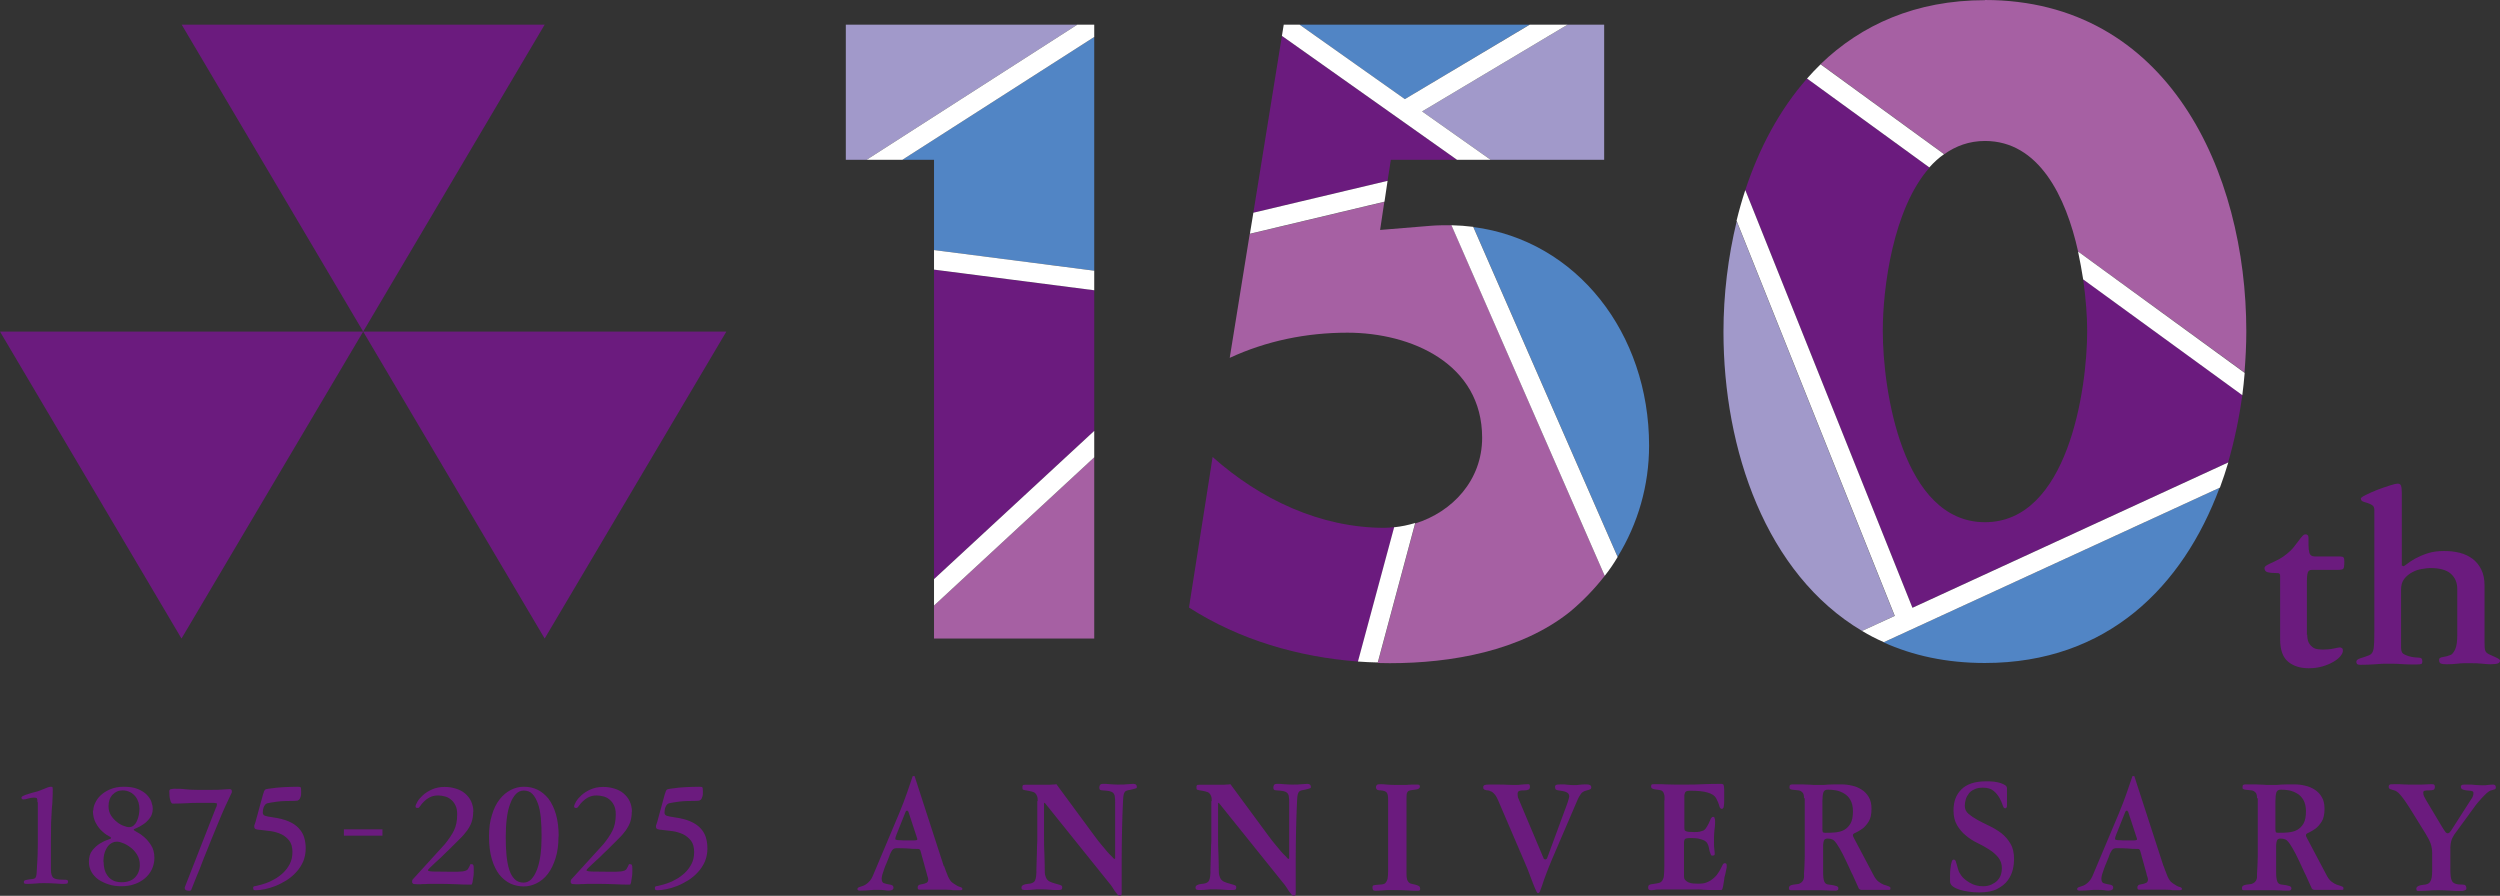
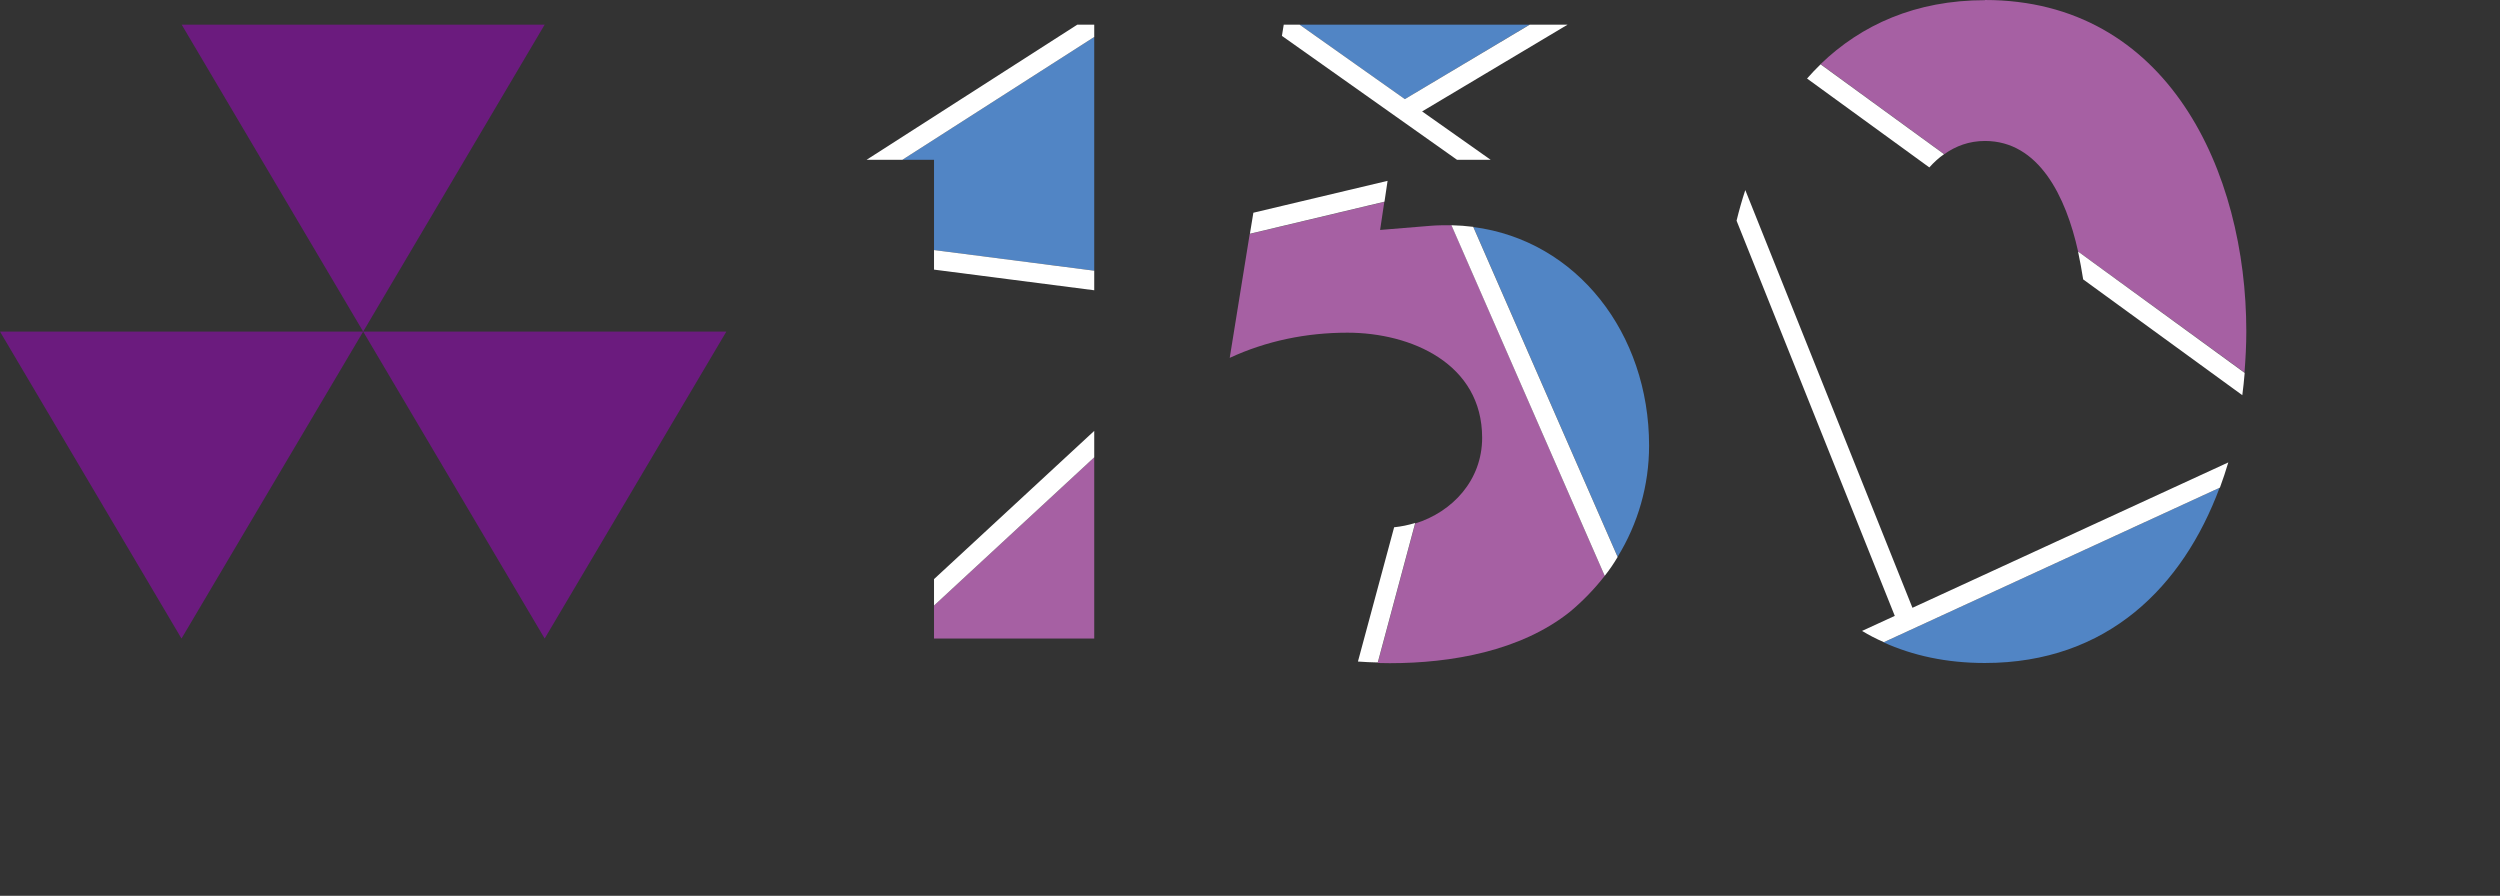
<svg xmlns="http://www.w3.org/2000/svg" width="600" height="215" viewBox="0 0 600 215" fill="none">
  <rect x="0" y="0" width="600" height="215" fill="#333333" stroke="none" />
-   <path d="M8.991 192.561c0-.522-.044-.827-.131-.957s-.349-.174-.742-.174c-.436 0-.917.087-1.353.217-.436.131-.829.218-1.135.218-.087 0-.175 0-.306-.087-.131-.044-.175-.174-.175-.391 0-.174.349-.392 1.091-.653s1.659-.522 2.837-.826c.175-.044.393-.13.698-.261.305-.13.567-.217.873-.348.305-.13.567-.217.873-.348.262-.087.524-.13.698-.13.218 0 .349.043.393.13 0 .087.044.261.044.479 0 .695 0 1.391-.044 2.13 0 .74-.087 1.61-.175 2.566-.044.957-.131 2.088-.175 3.392 0 1.305-.044 2.827-.044 4.61v6.523c0 1.044.218 1.739.611 2.044.393.304 1.179.435 2.357.435.436 0 .742 0 .917.087.174.043.218.174.218.348 0 .26-.087.434-.175.478-.131.043-.436.087-.873.087-.567 0-1.222 0-1.92-.087-.698-.044-1.571-.087-2.706-.087-.786 0-1.484 0-2.095.087-.611.043-1.222.087-1.789.087-.48 0-.742 0-.873-.087-.131-.044-.175-.174-.175-.348 0-.261.175-.435.48-.478.306-.087.786-.174 1.353-.218.262 0 .524-.087.655-.13.175-.044.306-.174.393-.348.087-.174.131-.392.175-.739 0-.305.044-.783.087-1.349 0-.434.044-.956.087-1.478 0-.522.044-1.174.087-1.914 0-.739.044-1.609.044-2.609v-9.915l-.087.044ZM22.39 194.518c0-.522.131-1.131.436-1.783.306-.653.742-1.305 1.353-1.87.611-.566 1.353-1.044 2.269-1.435.917-.392 2.008-.609 3.23-.609 1.397 0 2.531.174 3.448.565.916.392 1.615.826 2.139 1.392.524.565.917 1.13 1.091 1.739.218.609.305 1.131.305 1.566 0 .913-.262 1.696-.742 2.305-.48.608-1.004 1.13-1.571 1.478-.567.391-1.091.652-1.571.87-.48.174-.698.304-.698.391 0 .087.262.305.786.566.524.26 1.091.652 1.702 1.174.611.522 1.178 1.174 1.702 2 .524.826.786 1.827.786 3.044 0 1-.218 1.914-.611 2.74-.393.826-.96 1.565-1.702 2.174-.742.609-1.571 1.087-2.531 1.392-.96.348-2.008.478-3.143.478-1.048 0-2.051-.13-2.968-.435-.96-.304-1.746-.695-2.488-1.174-.698-.522-1.266-1.13-1.659-1.826-.393-.74-.611-1.522-.611-2.392 0-1.174.262-2.087.829-2.783.567-.696 1.179-1.261 1.833-1.653.655-.391 1.266-.696 1.833-.869.567-.174.829-.305.829-.435 0-.131-.218-.305-.698-.566-.48-.217-.96-.609-1.484-1.087-.524-.478-1.048-1.131-1.484-1.957-.436-.783-.698-1.783-.698-3m2.575 12.306c0 1.001.175 1.827.436 2.479.306.653.655 1.131 1.091 1.522.436.348.917.609 1.397.74.524.13.96.173 1.353.173 1.44 0 2.531-.391 3.273-1.174.742-.782 1.135-1.783 1.135-3 0-.914-.218-1.696-.655-2.436-.436-.695-.96-1.304-1.571-1.739-.611-.478-1.222-.826-1.833-1.044-.611-.261-1.135-.348-1.484-.348-.349 0-.742.087-1.091.261-.349.174-.698.435-1.004.827-.305.391-.567.869-.786 1.522-.218.608-.306 1.391-.306 2.348m1.222-13.438c0 .87.218 1.609.611 2.218s.873 1.131 1.44 1.566c.524.435 1.091.739 1.615.913.524.217.917.304 1.178.304.48 0 .917-.13 1.222-.434.349-.305.611-.696.786-1.131.175-.435.349-.913.436-1.435.087-.522.131-.957.131-1.392 0-.478-.087-1-.218-1.522-.175-.522-.393-1-.742-1.435-.349-.435-.742-.783-1.266-1.044-.524-.261-1.091-.434-1.79-.434-1.004 0-1.79.347-2.444 1.043-.655.696-.96 1.609-.96 2.74M51.895 193.778c.131-.304.175-.608.175-.869 0-.044-.044-.087-.131-.131-.087 0-.262-.043-.567-.087h-3.535c-1.048 0-2.095 0-3.143.087-1.048.044-2.139.087-3.273.087-.218 0-.436-.304-.567-.87-.175-.565-.218-1.261-.218-2.087 0-.304.131-.478.436-.522.305-.043.524-.087.698-.087.916 0 1.833 0 2.75.131.917.087 1.833.13 2.706.13h3.71c1.048 0 1.964 0 2.706-.087.742-.043 1.222-.087 1.484-.087.349 0 .524.174.524.565 0 .174 0 .305-.131.479-.436.913-.96 2-1.528 3.261-.567 1.262-1.135 2.566-1.702 4.001-.567 1.435-1.178 2.87-1.79 4.349-.611 1.478-1.178 2.957-1.746 4.349-.524 1.391-1.048 2.739-1.571 3.957-.48 1.261-.916 2.305-1.266 3.174-.087.174-.218.261-.393.261-.567 0-.917-.087-1.048-.261-.131-.173-.175-.347-.131-.565l7.507-19.178h.044ZM63.199 190.473c.087-.391.218-.695.349-.869.131-.174.436-.261.873-.305 1.44-.217 2.706-.348 3.841-.391 1.179-.044 2.226-.087 3.143-.087.393 0 .655.043.742.13.087.087.131.435.131 1 0 .566 0 .957-.131 1.262-.087.304-.175.521-.349.695-.175.131-.349.261-.567.261-.218 0-.436.044-.698.044-1.659 0-3.012.043-3.972.174-.96.13-1.746.261-2.357.391-.218.044-.436.174-.567.348-.131.174-.262.391-.349.609-.087.217-.131.478-.175.696 0 .261-.044.435-.044.608 0 .348.174.609.524.74.349.13 1.004.261 1.964.391 1.484.218 2.706.522 3.71.957 1.004.435 1.79.957 2.401 1.609s1.048 1.348 1.309 2.174c.262.826.393 1.74.393 2.696 0 1.175-.218 2.218-.611 3.175-.436.957-.96 1.783-1.659 2.522-.655.739-1.44 1.392-2.313 1.957-.873.522-1.746 1-2.619 1.348-.873.348-1.746.609-2.575.783-.829.174-1.571.261-2.182.261-.218 0-.349 0-.48-.087-.131-.044-.175-.218-.175-.522 0-.261.218-.391.611-.391 0 0 .262-.044.698-.174.436-.087 1.004-.261 1.659-.479.655-.217 1.353-.521 2.095-.956.742-.392 1.44-.914 2.095-1.522.655-.609 1.179-1.305 1.615-2.131.436-.826.655-1.783.655-2.914 0-1.131-.262-2.044-.742-2.696-.524-.652-1.135-1.174-1.92-1.566-.786-.347-1.615-.608-2.531-.739-.917-.13-1.746-.217-2.531-.304-.436 0-.786-.087-1.048-.174-.262-.087-.393-.305-.393-.609 0-.174 0-.304.087-.478.044-.174.131-.392.218-.653l1.877-6.871v.087ZM91.788 199.04h-9.253v1.522h9.253v-1.522ZM113.567 194.778c0 .914-.131 1.74-.349 2.436-.218.696-.611 1.391-1.091 2.087-.48.652-1.091 1.392-1.833 2.088-.742.739-1.572 1.565-2.532 2.522-.654.652-1.309 1.217-1.877 1.826-.611.566-1.134 1.044-1.614 1.479-.481.435-.83.783-1.135 1.087-.306.304-.437.478-.437.565 0 .174.393.261 1.222.305.83 0 2.139.043 3.972.043h1.353c.48 0 .873 0 1.266-.043.393 0 .698-.044.96-.131.262-.043.437-.13.568-.217.174-.087.261-.218.349-.392.087-.174.174-.304.262-.478.087-.13.131-.304.174-.391.044-.131.087-.174.175-.174.262 0 .48.043.567.174.087.13.131.391.131.782v1.044c0 .435-.044.87-.131 1.305-.044.435-.131.783-.174 1.13-.088.305-.175.479-.262.479-1.135 0-2.314 0-3.623-.087-1.309-.044-2.444-.087-3.492-.087h-2.313c-.611 0-1.178 0-1.615.043-.436 0-.829 0-1.135.044h-.785c-.655 0-1.004-.044-1.091-.174-.087-.087-.175-.218-.175-.348 0-.304.044-.522.175-.652l7.681-8.437c.917-1.13 1.659-2.218 2.183-3.261.523-1.044.785-2.349.785-3.871 0-.913-.131-1.652-.436-2.218-.262-.565-.655-1.043-1.091-1.391-.437-.348-.917-.609-1.484-.739-.524-.131-1.091-.218-1.572-.218-.829 0-1.483.174-2.051.479-.567.304-1.004.652-1.353 1s-.655.696-.873 1.043c-.218.305-.393.479-.524.479-.261 0-.436 0-.48-.087-.087-.044-.131-.131-.131-.261 0-.218.131-.609.437-1.131.305-.522.742-1.043 1.309-1.565.568-.522 1.31-1.001 2.183-1.392.872-.391 1.876-.609 3.055-.609.916 0 1.833.131 2.662.392s1.571.608 2.182 1.13c.611.522 1.135 1.131 1.484 1.87.35.74.568 1.609.568 2.566M134.036 200.78c0 1.957-.218 3.653-.698 5.175-.48 1.478-1.047 2.739-1.833 3.74-.742 1-1.659 1.739-2.662 2.261-1.004.522-2.052.783-3.143.783-1.091 0-2.226-.218-3.23-.696s-1.876-1.218-2.662-2.174c-.742-1.001-1.353-2.218-1.79-3.74-.436-1.522-.654-3.262-.654-5.349 0-2.088.218-3.653.698-5.175.437-1.479 1.048-2.74 1.833-3.74.786-1 1.659-1.74 2.663-2.261 1.003-.522 2.051-.783 3.186-.783 1.135 0 2.226.217 3.23.696 1.003.478 1.876 1.217 2.662 2.174.742 1 1.353 2.218 1.789 3.74.437 1.522.655 3.261.655 5.305m-12.701.044c0 1.609.044 3.087.175 4.435.131 1.349.349 2.523.654 3.479.306 1.001.742 1.74 1.31 2.305.567.566 1.266.826 2.138.826.699 0 1.31-.26 1.877-.826.524-.565.96-1.304 1.353-2.305.349-.956.655-2.13.83-3.479.174-1.348.261-2.826.261-4.435 0-1.609-.043-3.044-.174-4.436-.131-1.348-.349-2.522-.698-3.479-.35-.957-.786-1.739-1.31-2.305-.524-.565-1.266-.826-2.095-.826-.698 0-1.353.261-1.877.826-.523.566-1.004 1.305-1.353 2.305-.392.957-.654 2.131-.829 3.479-.175 1.348-.262 2.827-.262 4.436ZM151.626 194.778c0 .914-.131 1.74-.349 2.436-.219.696-.612 1.391-1.092 2.087-.48.652-1.091 1.392-1.833 2.088-.742.739-1.571 1.565-2.531 2.522-.655.652-1.31 1.217-1.877 1.826-.611.566-1.135 1.044-1.615 1.479-.48.435-.829.783-1.135 1.087-.305.304-.436.478-.436.565 0 .174.393.261 1.222.305.829 0 2.139.043 3.972.043h1.353c.48 0 .873 0 1.266-.043.392 0 .698-.044.96-.131.262-.043.436-.13.567-.217.175-.087.262-.218.349-.392.088-.174.175-.304.262-.478.087-.13.131-.304.175-.391.043-.131.087-.174.174-.174.262 0 .48.043.568.174.087.13.131.391.131.782v1.044c0 .435-.044.87-.131 1.305-.044.435-.131.783-.175 1.13-.087.305-.174.479-.262.479-1.135 0-2.313 0-3.622-.087-1.31-.044-2.445-.087-3.492-.087h-2.313c-.611 0-1.179 0-1.615.043-.437 0-.829 0-1.135.044h-.786c-.654 0-1.003-.044-1.091-.174-.087-.087-.174-.218-.174-.348 0-.304.043-.522.174-.652l7.682-8.437c.917-1.13 1.658-2.218 2.182-3.261.524-1.044.786-2.349.786-3.871 0-.913-.131-1.652-.437-2.218-.261-.565-.654-1.043-1.091-1.391-.436-.348-.916-.609-1.484-.739-.523-.131-1.091-.218-1.571-.218-.829 0-1.484.174-2.051.479-.568.304-1.004.652-1.353 1s-.655.696-.873 1.043c-.218.305-.393.479-.524.479-.262 0-.436 0-.48-.087-.087-.044-.131-.131-.131-.261 0-.218.131-.609.436-1.131.306-.522.742-1.043 1.31-1.565.567-.522 1.309-1.001 2.182-1.392s1.877-.609 3.055-.609c.917 0 1.833.131 2.663.392.829.261 1.571.608 2.182 1.13.611.522 1.135 1.131 1.484 1.87.349.74.567 1.609.567 2.566M159.613 190.473c.087-.391.218-.695.349-.869.131-.174.436-.261.873-.305 1.44-.217 2.706-.348 3.841-.391 1.178-.044 2.225-.087 3.142-.087.393 0 .655.043.742.13.087.087.131.435.131 1 0 .566 0 .957-.131 1.262-.087.304-.175.521-.349.695-.175.131-.349.261-.568.261-.218 0-.436.044-.698.044-1.658 0-3.011.043-3.972.174-.96.13-1.745.261-2.357.391-.218.044-.436.174-.567.348-.131.174-.262.391-.349.609-.087.217-.131.478-.175.696 0 .261-.043.435-.043.608 0 .348.174.609.523.74.35.13 1.004.261 1.964.391 1.484.218 2.707.522 3.71.957 1.004.435 1.79.957 2.401 1.609.611.652 1.047 1.348 1.309 2.174.262.826.393 1.74.393 2.696 0 1.175-.218 2.218-.611 3.175-.436.957-.96 1.783-1.658 2.522-.655.739-1.441 1.392-2.314 1.957-.873.522-1.746 1-2.618 1.348-.873.348-1.746.609-2.576.783-.829.174-1.571.261-2.182.261-.218 0-.349 0-.48-.087-.131-.044-.175-.218-.175-.522 0-.261.219-.391.611-.391 0 0 .262-.044.699-.174.436-.087 1.004-.261 1.658-.479.655-.217 1.353-.521 2.095-.956.742-.392 1.441-.914 2.095-1.522.655-.609 1.179-1.305 1.615-2.131.437-.826.655-1.783.655-2.914 0-1.131-.262-2.044-.742-2.696-.524-.652-1.135-1.174-1.92-1.566-.786-.347-1.615-.608-2.532-.739-.916-.13-1.746-.217-2.531-.304-.437 0-.786-.087-1.048-.174s-.393-.305-.393-.609c0-.174 0-.304.088-.478.043-.174.131-.392.218-.653l1.877-6.871v.087ZM226.565 207.825c.262.782.524 1.391.699 1.87.174.478.349.869.524 1.174.174.304.349.565.523.739.219.174.437.391.742.565.524.348.961.609 1.353.696.393.087.568.261.568.478 0 .131-.044.218-.175.261-.131.044-.349.044-.742.044h-.916c-.306 0-.611 0-.961-.087-.349 0-.742-.044-1.222-.044h-6.154s-.305 0-.436-.087c-.088-.043-.131-.217-.131-.478 0-.435.305-.652.96-.739.437-.044.786-.174 1.091-.305.306-.13.48-.391.48-.782 0-.218 0-.435-.131-.696-.087-.218-.174-.479-.218-.783l-1.527-5.523s-.131-.261-.219-.304c-.087-.087-.349-.087-.785-.087-.48 0-1.048 0-1.746-.087-.699-.044-1.702-.087-2.968-.087-.48 0-.829.174-1.048.478-.218.305-.523.87-.785 1.696-.175.435-.349.913-.568 1.392-.218.478-.392.957-.567 1.435-.175.478-.306.913-.436 1.304-.088.392-.175.696-.175.957 0 .609.175 1 .524 1.131.349.13.785.217 1.222.304.218 0 .436.087.698.174.262.087.393.305.393.609 0 .478-.393.696-1.135.696-.218 0-.524 0-.916-.087-.393-.044-.961-.087-1.659-.087-.742 0-1.44 0-2.095.087-.655.043-1.353.087-2.182.087-.437 0-.655-.087-.655-.348 0-.174.044-.304.175-.348.131-.087.262-.174.48-.217.174-.044.393-.131.654-.218.219-.087.481-.174.699-.348.742-.478 1.309-1.174 1.658-2l6.373-15.134c.742-1.739 1.309-3.348 1.833-4.783.48-1.435.96-2.827 1.396-4.088h.437l7.027 21.657.043-.087Zm-8.641-13.09s-.088-.174-.131-.174h-.131c-.175 0-.306.174-.437.565l-2.051 5.132s-.131.435-.218.609c-.044.174-.088.348-.088.521 0 .087.088.131.262.174.175.044.393.087.655.087s.567 0 .873.044h2.75c.48 0 .742-.087.742-.218 0-.13 0-.304-.088-.434l-2.051-6.263-.087-.043ZM249.044 192.256c0-.478 0-.826-.131-1.13-.087-.305-.218-.522-.436-.74-.219-.217-.524-.348-.917-.435-.393-.087-.917-.217-1.571-.304-.262-.043-.437-.13-.524-.174-.044-.087-.087-.261-.087-.565 0-.131 0-.261.087-.392.044-.13.218-.174.524-.174h5.237c.524 0 .96 0 1.31-.043.349 0 .654-.044 1.003-.087l9.035 12.263c.698.957 1.309 1.74 1.833 2.349.524.652.96 1.174 1.31 1.565.392.435.654.739.916.957.218.217.437.435.524.565.131.131.218.218.305.218.131 0 .175-.044.175-.174v-13.264c0-.652 0-1.131-.087-1.522-.044-.391-.175-.652-.393-.87-.218-.217-.524-.348-.917-.435-.392-.086-.916-.13-1.615-.173-.349 0-.567-.087-.654-.174-.087-.087-.131-.261-.131-.522s.044-.435.174-.609c.088-.174.393-.261.786-.261s.96 0 1.615.087c.655.043 1.266.087 1.877.087 1.004 0 1.833 0 2.357-.087.567-.044 1.003-.087 1.309-.087.567 0 .873.217.873.652v.261c0 .044-.087.131-.262.174-.175.044-.349.131-.611.174-.262.087-.655.174-1.178.261-.262.044-.437.131-.611.217-.131.087-.262.261-.35.435-.087.218-.174.479-.218.87 0 .348-.087.826-.087 1.348-.087 2.001-.175 4.131-.218 6.436-.044 2.262-.088 4.61-.088 7.002v8.219c0 .348 0 .565-.131.652-.087.087-.174.174-.305.174-.175 0-.349-.087-.48-.217-.131-.131-.306-.348-.524-.653-.218-.261-.436-.609-.698-1.043-.262-.435-.611-.87-1.048-1.392l-15.232-18.96s-.088-.087-.131-.044c-.044 0-.087.087-.087.131v7.653c0 1.653 0 3.175.087 4.479.043 1.349.087 2.61.087 3.871 0 .478 0 .913.131 1.304.087.348.218.653.393.914.218.261.48.478.829.608.349.174.829.305 1.44.479.524.13.873.261 1.092.348.218.087.305.261.305.435 0 .348-.087.565-.262.608-.174.044-.436.087-.785.087-.655 0-1.353 0-2.008-.087-.655-.043-1.353-.087-2.051-.087-.786 0-1.441 0-2.008.087-.524.044-1.048.087-1.571.087-.306 0-.611 0-.786-.087-.218-.043-.306-.217-.306-.521 0-.479.524-.783 1.528-.87.698-.044 1.222-.218 1.528-.522.305-.304.48-1 .523-2.131 0-.565 0-1.348.044-2.305 0-.956.087-1.913.087-2.87 0-.957.044-1.783.088-2.522v-9.524h.087ZM290.813 192.256c0-.478 0-.826-.131-1.13-.087-.305-.218-.522-.436-.74-.219-.217-.524-.348-.917-.435-.393-.087-.917-.217-1.571-.304-.262-.043-.437-.13-.524-.174-.044-.087-.087-.261-.087-.565 0-.131 0-.261.087-.392.044-.13.218-.174.524-.174h5.237c.524 0 .96 0 1.31-.043.349 0 .654-.044 1.003-.087l9.035 12.263c.699.957 1.31 1.74 1.833 2.349.524.608.961 1.174 1.31 1.565.392.435.654.739.916.957.218.217.437.435.524.565.131.131.218.218.306.218.13 0 .174-.044.174-.174v-13.264c0-.652 0-1.131-.087-1.522-.044-.391-.175-.652-.393-.87-.218-.217-.524-.348-.917-.435-.392-.086-.916-.13-1.614-.173-.35 0-.568-.087-.655-.174-.087-.087-.131-.261-.131-.522s.044-.435.174-.609c.088-.174.393-.261.786-.261s.96 0 1.615.087c.655.043 1.266.087 1.877.087 1.004 0 1.833 0 2.357-.087.567-.044 1.004-.087 1.309-.087.567 0 .873.217.873.652v.261c0 .044-.087.131-.262.174-.175.044-.349.131-.611.174-.262.087-.655.174-1.178.261-.262.044-.437.131-.611.217-.131.087-.262.261-.35.435-.087.218-.174.479-.218.87 0 .348-.087.826-.087 1.348-.087 2.001-.175 4.131-.218 6.436-.044 2.262-.088 4.61-.088 7.002v8.219c0 .348 0 .565-.131.652-.087.087-.174.174-.305.174-.175 0-.349-.087-.48-.217-.131-.131-.306-.348-.524-.653-.218-.261-.436-.609-.698-1.043-.262-.435-.611-.87-1.048-1.392l-15.232-18.96s-.087-.087-.131-.044c-.044 0-.087.087-.087.131v7.653c0 1.653 0 3.175.087 4.479.044 1.349.087 2.61.087 3.871 0 .478 0 .913.131 1.304.087.348.218.653.393.914.218.261.48.478.829.608.349.174.829.305 1.44.479.524.13.873.261 1.092.348.218.087.305.261.305.435 0 .348-.087.565-.262.608-.174.044-.436.087-.785.087-.655 0-1.353 0-2.008-.087-.655-.043-1.353-.087-2.051-.087-.786 0-1.484 0-2.008.087-.524.044-1.048.087-1.571.087-.306 0-.611 0-.786-.087-.218-.043-.306-.217-.306-.521 0-.479.524-.783 1.528-.87.698-.044 1.222-.218 1.528-.522.305-.304.48-1 .523-2.131 0-.565 0-1.348.044-2.305 0-.956.087-1.913.087-2.87 0-.957.044-1.783.088-2.522v-9.524h.087ZM333.15 191.995c0-.869-.088-1.435-.306-1.739-.218-.305-.698-.522-1.484-.566-.48 0-.786-.086-.917-.217-.13-.13-.218-.304-.218-.522 0-.217.088-.435.218-.565.131-.131.437-.174.83-.174.436 0 .96 0 1.527.087.568.043 1.31.087 2.226.087h1.833c.481 0 .873 0 1.179-.044.305 0 .611-.043.873-.043h.829c.437 0 .742 0 .873.087s.175.217.175.391c0 .174-.088.348-.262.479-.175.13-.48.217-.917.261-.48.043-.829.13-1.135.173-.262.044-.48.131-.611.305s-.218.348-.262.565c0 .261-.043.566-.043.957v18.221c0 .565.043 1 .131 1.305.087.304.218.521.393.695.174.174.349.305.611.348.261.087.567.131.916.218.393.087.698.217.917.348.218.13.305.348.305.652 0 .174 0 .304-.131.391-.087.087-.305.087-.742.087-.48 0-1.222 0-2.138-.087-.917-.043-2.095-.087-3.448-.087-1.092 0-1.921 0-2.576.087-.654.044-1.222.087-1.745.087-.262 0-.437-.087-.524-.217-.087-.131-.131-.348-.131-.565 0-.305.087-.479.262-.522.174-.044.655-.131 1.397-.174.305 0 .611-.044.872-.087.262-.044.481-.174.655-.392.175-.217.349-.521.437-.956.087-.435.131-1.044.131-1.827v-17.047ZM370.423 205.998s.218.261.393.261c.131 0 .218 0 .305-.087.088-.087.131-.13.175-.174l4.103-11.133c.349-.869.611-1.696.873-2.391.218-.74.349-1.175.349-1.348 0-.261-.087-.479-.218-.653-.131-.174-.35-.304-.568-.391-.218-.087-.48-.174-.742-.218-.262-.043-.524-.087-.785-.13-.437-.044-.742-.131-.873-.217-.131-.087-.219-.305-.219-.609 0-.261.088-.479.262-.522.175-.087.611-.131 1.31-.131.48 0 1.004 0 1.44.087.48.044.96.087 1.44.087s.961 0 1.441-.087c.48-.043.916-.087 1.353-.087.436 0 .785 0 1.047.131.262.087.393.261.393.565 0 .261-.087.435-.262.479-.174.087-.48.173-.916.304-.612.13-1.092.435-1.353.87-.306.435-.524.826-.699 1.217l-6.067 14.134c-.654 1.565-1.178 2.826-1.571 3.913-.393 1.044-.698 1.914-.916 2.61-.219.652-.393 1.13-.524 1.435-.131.304-.306.435-.48.435-.131 0-.306-.218-.524-.74-.218-.478-.48-1.087-.742-1.783-.262-.739-.567-1.478-.873-2.304-.305-.827-.611-1.566-.916-2.262l-6.547-15.264c-.219-.478-.393-.826-.611-1.13-.219-.261-.393-.479-.611-.653-.219-.174-.35-.261-.524-.304-.175-.044-.306-.131-.393-.174-.087 0-.218-.044-.349-.044-.175 0-.306 0-.48-.087-.175 0-.306-.086-.393-.173-.131-.087-.175-.218-.175-.479 0-.13 0-.261.088-.348.043-.087.174-.174.349-.217.174-.044.436-.087.785-.087h2.794c.567 0 1.091 0 1.615.043.523 0 1.003.044 1.396.044h.786c.393 0 .873 0 1.397-.087.523-.044 1.091-.087 1.615-.087.13 0 .261.043.305.174.044.13.087.261.087.391 0 .392-.131.653-.392.74-.262.13-.568.173-.917.173-.393 0-.786 0-1.135.087s-.524.305-.524.74c0 .13 0 .348.044.565 0 .261.131.522.262.826l5.936 14.09h-.044ZM399.49 192.082v-.782c0-.261-.043-.522-.131-.783-.087-.261-.174-.435-.349-.609-.174-.174-.393-.261-.698-.304-.96-.087-1.528-.218-1.746-.348-.218-.131-.305-.261-.305-.479 0-.261.043-.391.131-.478.087-.087.305-.087.611-.087h1.265c.437 0 .961 0 1.572.043.611 0 1.309.044 2.095.044h2.924c1.135 0 2.444 0 3.753-.087 1.31-.044 2.75-.087 4.409-.087.174 0 .305 0 .436.087.131 0 .218.174.262.391.044.218.087.566.087 1.044v1.957c0 .826 0 1.435-.087 1.87-.044.435-.218.652-.48.652-.306 0-.524-.261-.611-.739-.131-.522-.393-1.131-.742-1.783-.349-.652-1.004-1.087-2.052-1.392-1.003-.304-2.313-.434-3.884-.434-.436 0-.742 0-.96.043-.218.043-.393.13-.524.304-.087.174-.175.392-.218.696v7.784s0 .392.043.522c0 .131.131.261.306.348.175.087.393.131.698.174.306 0 .742.044 1.31.044.523 0 .96 0 1.309-.087s.655-.174.873-.261c.218-.087.393-.261.524-.435s.262-.348.393-.566c.305-.478.523-1 .742-1.522.218-.521.436-.782.698-.782.131 0 .262.043.305.174.044.087.088.217.131.391 0 .174.044.304.044.435v.217c0 .261 0 .566-.044.914 0 .347-.087.782-.131 1.217 0 .435-.087.913-.087 1.348v1.261c0 .87 0 1.479.087 1.914.044.435.088.696.088.87 0 .217 0 .347-.088.434-.087.087-.218.131-.436.131-.131 0-.218 0-.262-.044-.044 0-.131-.13-.175-.261-.043-.13-.13-.347-.218-.608-.087-.261-.174-.653-.262-1.175-.087-.304-.174-.608-.349-.869-.131-.261-.393-.479-.698-.653-.306-.173-.742-.304-1.266-.434-.524-.131-1.222-.174-2.051-.174-.699 0-1.135.087-1.31.217-.174.174-.261.478-.261 1v7.958c0 .392.087.696.305.914.218.217.48.434.786.565.349.13.698.217 1.134.261.437 0 .83.043 1.266.043.786 0 1.353-.087 1.702-.217.393-.131.742-.304 1.135-.522.655-.435 1.135-.87 1.528-1.348.349-.478.654-.913.873-1.348.218-.435.393-.739.523-1.044.131-.261.306-.435.524-.435.262 0 .393.087.437.261 0 .174.043.348.043.522 0 .131 0 .348-.087.609-.044.261-.087.522-.175.826-.043.305-.131.609-.218.913-.087.305-.131.566-.131.827-.043.217-.087.478-.131.782-.043.305-.087.566-.131.783-.043.261-.131.479-.174.652-.088.174-.175.261-.218.261h-2.095c-.611 0-1.135 0-1.615-.043-.48 0-.873-.044-1.266-.087-.393-.044-.742 0-1.135 0h-7.987c-.917 0-1.571 0-1.92.087-.35.043-.612.087-.742.087-.262 0-.437 0-.612-.131-.174-.087-.218-.26-.218-.478 0-.435.131-.652.437-.739.305-.087.523-.131.654-.131.611-.087 1.135-.174 1.484-.261.35-.087.655-.304.83-.608.218-.305.349-.74.392-1.305.044-.565.088-1.392.088-2.435v-15.525l.043.043ZM432.967 191.517c0-.652-.131-1.087-.392-1.348-.262-.261-.568-.435-.917-.479-.524-.043-.917-.087-1.222-.13-.306 0-.524-.087-.655-.13-.131-.044-.262-.131-.262-.174 0-.087-.043-.174-.043-.305 0-.304.043-.478.174-.565.131-.087.306-.131.568-.131h1.527c.611 0 1.222 0 1.833.044.611 0 1.135.043 1.659.087h1.92c.48 0 1.004 0 1.572-.087.567 0 1.178-.044 1.745-.044h1.484c.83 0 1.659.087 2.532.305.873.174 1.615.522 2.313.956.698.435 1.266 1.044 1.702 1.783.437.74.655 1.653.655 2.784 0 1.348-.218 2.391-.698 3.131-.48.739-.961 1.304-1.528 1.696-.567.391-1.047.695-1.528.913-.48.174-.698.391-.698.565 0 .174 0 .305.087.435.044.131.131.305.262.522l4.714 8.915c.306.565.698 1.044 1.091 1.348.393.304.786.522 1.179.696.742.217 1.222.391 1.396.478.175.087.262.174.262.348s0 .304-.044.348c0 .087-.13.087-.305.087h-6.591s-.261 0-.392-.087-.262-.174-.306-.348c-.349-.783-.698-1.522-1.004-2.218-.305-.696-.523-1.174-.654-1.391-.873-1.914-1.572-3.392-2.139-4.523-.567-1.087-1.048-1.914-1.44-2.479-.393-.565-.742-.913-1.048-1.044-.305-.13-.655-.217-1.004-.217-.262 0-.48 0-.654.087-.175.043-.306.217-.393.435-.088.217-.131.565-.175 1V209.303c0 1.044.087 1.783.262 2.218.175.435.437.652.829.739 1.091.131 1.746.261 2.095.392.306.087.48.304.48.521 0 .392-.218.566-.611.566h-.916c-.306 0-.655 0-1.004-.044-.393 0-.829-.043-1.397-.043h-7.158c-.349 0-.567 0-.654-.087-.088-.044-.131-.174-.131-.435 0-.478.393-.739 1.135-.826.174 0 .392-.044.698-.087.305 0 .567-.087.829-.218.262-.13.48-.304.655-.565.174-.261.305-.609.305-1.044v-.782c0-.348.044-.827.088-1.479 0-.652.087-1.522.087-2.653V191.647l-.175-.13Zm4.409 7.48c0 .391.043.608.131.739.087.087.261.13.523.13.83 0 1.615 0 2.444-.087.786-.087 1.528-.26 2.139-.608.611-.348 1.135-.87 1.528-1.566.392-.696.567-1.696.567-2.914 0-1.087-.218-2-.611-2.696-.393-.696-.917-1.217-1.528-1.565-.611-.348-1.222-.609-1.92-.74-.698-.13-1.353-.174-1.964-.174s-.917.218-1.091.696c-.131.479-.218 1.174-.218 2.131v6.654ZM481.676 193.343c0 .435-.175.653-.48.653-.218 0-.393-.261-.567-.783-.175-.522-.393-1.087-.742-1.696-.35-.609-.786-1.174-1.397-1.696s-1.484-.783-2.619-.783c-.829 0-1.527.131-2.095.435-.567.261-1.004.609-1.309 1.044-.306.435-.568.869-.699 1.391-.13.522-.218 1.001-.218 1.479 0 .783.306 1.435.873 1.913.611.522 1.31 1.001 2.182 1.479.873.478 1.834.957 2.837 1.435 1.004.478 2.008 1.087 2.881 1.739.873.696 1.615 1.522 2.182 2.523.611 1 .873 2.261.873 3.74 0 .739-.087 1.565-.305 2.478-.218.914-.611 1.783-1.222 2.61-.611.826-1.441 1.478-2.532 2.043-1.091.566-2.531.827-4.321.827-.829 0-1.658-.044-2.488-.174-.829-.131-1.571-.261-2.226-.479-.654-.217-1.222-.478-1.658-.826-.437-.348-.611-.739-.611-1.174v-1.609c0-.609.044-1.174.131-1.696.043-.522.131-1 .262-1.348.087-.392.262-.565.48-.565.218 0 .393.13.48.347.087.218.175.522.262.87.087.348.218.783.349 1.218.131.478.393.913.698 1.348.437.652 1.135 1.218 2.095 1.783.961.565 2.008.826 3.143.826.785 0 1.44-.13 2.008-.391.567-.261 1.047-.566 1.44-.957.349-.391.655-.826.829-1.348.175-.522.262-1.044.262-1.609 0-1.044-.306-1.914-.873-2.609-.567-.696-1.309-1.348-2.139-1.87-.872-.566-1.789-1.087-2.793-1.566-1.004-.478-1.964-1.087-2.793-1.783-.873-.696-1.572-1.522-2.139-2.479-.567-.956-.873-2.13-.873-3.565 0-2.131.611-3.827 1.921-5.088 1.265-1.262 3.229-1.914 5.892-1.914.654 0 1.309 0 1.92.087s1.135.174 1.615.348.829.348 1.091.522c.262.217.393.435.393.739V193.343ZM519.255 207.825c.262.782.524 1.391.699 1.87.174.478.349.869.523 1.174.175.304.349.565.524.739.218.174.436.391.742.565.524.348.96.609 1.353.696.393.087.567.261.567.478 0 .131-.043.218-.174.261-.131.044-.349.044-.742.044h-.917c-.305 0-.611 0-.96-.087-.349 0-.742-.044-1.222-.044h-6.154s-.306 0-.393-.087c-.087-.043-.131-.217-.131-.478 0-.435.306-.652.96-.739.437-.044.786-.174 1.092-.305.305-.13.48-.391.48-.782 0-.218 0-.435-.131-.696-.088-.218-.175-.479-.218-.783l-1.528-5.523s-.131-.261-.218-.304c-.088-.087-.349-.087-.786-.087-.48 0-1.047 0-1.746-.087-.698-.044-1.702-.087-2.968-.087-.48 0-.829.174-1.047.478-.218.305-.524.87-.786 1.696-.174.435-.349.913-.567 1.392-.218.478-.393.957-.568 1.435-.174.478-.305.913-.436 1.304-.087.392-.175.696-.175.957 0 .609.175 1 .524 1.131.349.13.786.217 1.222.304.218 0 .437.087.699.174.261.087.392.305.392.609 0 .478-.392.696-1.134.696-.219 0-.524 0-.917-.087-.393-.044-.96-.087-1.659-.087-.742 0-1.44 0-2.095.087-.654.043-1.353.087-2.182.087-.436 0-.655-.087-.655-.348 0-.174.044-.304.175-.348.131-.087.262-.174.48-.217.175-.044.393-.131.655-.218.218-.087.48-.174.698-.348.742-.478 1.31-1.174 1.659-2l6.372-15.134c.742-1.739 1.309-3.348 1.833-4.783.48-1.435.96-2.827 1.397-4.088h.436l7.027 21.657v-.087Zm-8.598-13.09s-.087-.174-.131-.174h-.131c-.174 0-.305.174-.436.565l-2.052 5.132s-.131.435-.218.609c-.044.174-.087.348-.087.521 0 .087.087.131.262.174.174.044.392.087.654.087s.568 0 .873.044h2.75c.48 0 .742-.087.742-.218 0-.13 0-.304-.087-.434l-2.052-6.263-.087-.043ZM541.689 191.517c0-.652-.131-1.087-.393-1.348-.261-.261-.567-.435-.916-.479-.524-.043-.917-.087-1.222-.13-.306 0-.524-.087-.655-.13-.131-.044-.262-.131-.262-.174 0-.087-.043-.174-.043-.305 0-.304.043-.478.174-.565.131-.087.306-.131.568-.131h1.527c.611 0 1.222 0 1.833.044.611 0 1.135.043 1.659.087h1.92c.48 0 1.004 0 1.571-.087.568 0 1.179-.044 1.746-.044h1.484c.83 0 1.659.087 2.532.305.873.174 1.615.522 2.313.956.698.435 1.266 1.044 1.702 1.783.437.74.655 1.653.655 2.784 0 1.348-.218 2.391-.698 3.131-.481.739-.961 1.304-1.528 1.696-.567.391-1.048.695-1.528.913-.48.174-.698.391-.698.565 0 .174 0 .305.087.435.044.131.131.305.262.522l4.714 8.915c.305.565.698 1.044 1.091 1.348.393.304.786.522 1.178.696.742.217 1.223.391 1.397.478.175.087.262.174.262.348s0 .304-.044.348c0 .087-.131.087-.305.087h-6.591s-.262 0-.392-.087c-.131-.087-.262-.174-.306-.348-.349-.783-.698-1.522-1.004-2.218-.305-.696-.524-1.174-.655-1.391-.872-1.914-1.571-3.392-2.138-4.523-.568-1.087-1.048-1.914-1.44-2.479-.393-.565-.742-.913-1.048-1.044-.306-.13-.655-.217-1.004-.217-.262 0-.48 0-.655.087-.174.043-.305.217-.392.435-.088.217-.131.565-.175 1V209.303c0 1.044.087 1.783.262 2.218.175.435.436.652.829.739 1.091.131 1.746.261 2.095.392.306.087.48.304.48.521 0 .392-.218.566-.611.566h-.916c-.306 0-.655 0-1.004-.044-.393 0-.829-.043-1.397-.043h-7.158c-.349 0-.567 0-.654-.087-.088-.044-.131-.174-.131-.435 0-.478.392-.739 1.134-.826.175 0 .393-.044.699-.087.305 0 .567-.087.829-.218.262-.13.48-.304.655-.565.174-.261.305-.609.305-1.044v-.782c0-.348.044-.827.088-1.479 0-.652.087-1.522.087-2.653V191.647l-.175-.13Zm4.408 7.48c0 .391.044.608.131.739.088.087.262.13.524.13.829 0 1.615 0 2.444-.087.786-.087 1.528-.26 2.139-.608.611-.348 1.135-.87 1.528-1.566.392-.696.567-1.696.567-2.914 0-1.087-.218-2-.611-2.696-.393-.696-.917-1.217-1.528-1.565-.611-.348-1.222-.609-1.92-.74-.698-.13-1.353-.174-1.964-.174s-.917.218-1.091.696c-.131.479-.219 1.174-.219 2.131v6.654ZM583.72 204.78c0-.869-.131-1.652-.393-2.391-.261-.696-.698-1.522-1.265-2.436l-2.663-4.305c-.785-1.304-1.44-2.305-1.964-3.087-.524-.783-.96-1.348-1.309-1.74-.349-.435-.655-.696-.873-.826-.218-.174-.437-.261-.611-.305-.393-.086-.698-.217-.96-.304s-.393-.261-.393-.522c0-.304.087-.478.262-.565.174-.087.523-.087 1.135-.087h.872c.35 0 .742 0 1.179.043.436 0 .873.044 1.309.044h2.706c.48 0 .961 0 1.397-.044.436 0 .786-.043 1.047-.043h.524c.262 0 .437.043.524.174.087.13.131.261.131.435 0 .391-.131.609-.349.739-.218.087-.568.13-1.048.13-.393 0-.742 0-1.004.087-.262 0-.392.174-.392.435 0 .305.043.609.174.87s.306.565.48.913l4.059 6.784c.131.218.349.479.524.783.218.304.437.435.611.435.175 0 .349-.087.48-.218.131-.173.262-.304.349-.434l4.932-7.698c.306-.434.437-.869.437-1.304 0-.218-.087-.348-.218-.435-.131-.087-.481-.131-1.004-.174-.742-.044-1.179-.174-1.441-.304-.218-.131-.349-.305-.349-.522v-.261c0-.087.088-.174.218-.218.131-.087.262-.13.524-.13h.917c.611 0 1.178 0 1.789.087.611.043 1.179.087 1.79.087.436 0 .829 0 1.265-.087.393-.044.83-.087 1.266-.087.393 0 .611.217.611.652 0 .261-.087.435-.262.479-.174.087-.567.174-1.134.347-.131.044-.393.261-.786.566-.349.348-.742.696-1.091 1.087s-.699.783-1.004 1.131c-.306.348-.48.565-.524.652l-4.626 6.349c-.393.478-.655.913-.873 1.305-.218.348-.349.739-.437 1.13-.087.392-.174.87-.174 1.392v5.088c0 .739 0 1.348.087 1.87.044.478.175.87.349 1.174.175.304.48.478.873.609.393.13.917.174 1.615.174.262 0 .524.043.655.174.174.13.262.391.262.782 0 .131-.044.261-.175.305-.131.087-.262.13-.393.174-.131.043-.305.087-.48.087h-.436c-.83 0-1.702 0-2.575-.087-.873-.044-1.703-.087-2.488-.087-.786 0-1.615 0-2.488.087-.873.043-1.746.087-2.619.087-.131 0-.262-.087-.305-.174 0-.131-.044-.261-.044-.392 0-.26.175-.478.567-.652.393-.174.786-.217 1.179-.261.305 0 .611-.087.873-.174s.48-.261.654-.478c.175-.261.306-.609.393-1 .088-.435.131-1 .131-1.74V204.78ZM553.735 152.248c0 .913.131 1.566.393 2.044s.611.826.96 1.087c.393.261.786.392 1.222.435.437.044.83.087 1.179.087.96 0 1.833-.087 2.619-.261.785-.174 1.265-.261 1.44-.261.174 0 .349.044.524.174.174.131.218.305.218.652 0 .392-.218.827-.611 1.305s-.96.913-1.702 1.348c-.742.435-1.572.783-2.619 1.087-1.004.305-2.139.435-3.317.435-1.964 0-3.623-.522-4.889-1.565-1.265-1.044-1.92-2.827-1.92-5.349v-15.264c0-.435-.175-.652-.524-.652-1.178 0-2.007-.087-2.488-.218-.48-.13-.741-.478-.741-1 0-.218.174-.435.523-.652.349-.218.786-.435 1.31-.653.523-.261 1.134-.522 1.745-.869.611-.348 1.223-.74 1.834-1.262.654-.521 1.222-1.087 1.658-1.652.437-.565.786-1.044 1.135-1.479.305-.435.611-.782.873-1.087.262-.304.524-.435.785-.435.437 0 .699.261.699.827v1.826c0 .696.087 1.261.218 1.826.175.522.567.827 1.266.827h6.067c.392 0 .698.087.829.217.174.174.218.522.218 1.044 0 .957-.087 1.522-.262 1.696-.174.174-.567.261-1.222.261h-6.285c-.524 0-.873.217-1.004.652-.131.435-.218 1.131-.218 2.044v12.916l.087-.131ZM576.518 135.68s.088.217.262.217c.131 0 .437-.174.917-.565.48-.392 1.135-.783 1.92-1.261.829-.435 1.79-.87 2.968-1.262 1.179-.391 2.488-.565 3.972-.565 1.353 0 2.619.131 3.797.435s2.182.783 3.055 1.435c.873.652 1.572 1.522 2.095 2.566.524 1.043.786 2.348.786 3.87v13.785c0 .87.044 1.479.175 1.827.13.391.48.696 1.091.957 1.004.435 1.658.739 1.964.913.305.174.48.348.48.522 0 .304-.175.522-.48.652-.306.13-.917.217-1.833.217-.481 0-1.135-.043-1.877-.13-.786-.087-1.79-.13-3.055-.13-1.179 0-2.183 0-3.056.13-.873.087-1.702.13-2.487.13-.611 0-1.092-.043-1.397-.173-.306-.087-.437-.435-.437-.957 0-.305.306-.522.961-.609.611-.087 1.265-.261 1.876-.522.306-.13.655-.565 1.004-1.261s.524-1.87.524-3.435v-11.09c0-1.565-.524-2.783-1.571-3.696-1.048-.913-2.663-1.348-4.932-1.348-.48 0-1.135.087-1.964.217-.83.131-1.572.392-2.314.783s-1.396.913-1.92 1.566c-.524.652-.786 1.522-.786 2.565v14.047c0 .435.088.782.219 1.043.131.261.436.479.873.653.48.217 1.003.391 1.571.478.524.087 1.004.13 1.353.13.436 0 .742.087.873.218.131.13.218.348.218.652 0 .348-.087.566-.218.653-.175.086-.524.13-1.135.13h-1.528c-.654 0-1.396-.044-2.138-.087s-1.441-.087-2.095-.087h-1.441c-.611 0-1.527 0-2.706.13-1.178.087-2.4.131-3.709.131-.35 0-.612-.087-.699-.217-.131-.131-.174-.305-.174-.522 0-.348.305-.609.96-.827.611-.174 1.353-.434 2.138-.739.568-.217.917-.739 1.048-1.565.131-.827.174-2.175.174-4.045v-29.266c0-.522-.174-.914-.523-1.131-.349-.218-.699-.392-1.091-.522-.393-.087-.742-.217-1.092-.348-.349-.13-.523-.391-.523-.739 0-.174.392-.479 1.222-.87.785-.391 1.746-.826 2.749-1.218 1.048-.391 2.052-.739 3.012-1.043.96-.305 1.571-.435 1.833-.435.437 0 .742.174.829.565.131.392.175.913.175 1.566v17.655l.087-.173Z" fill="#6B1B7E" />
  <path d="M476.395.043c-16.629 0-29.679 5.914-39.456 15.351l29.679 21.613c2.75-1.957 5.98-3.175 9.777-3.175 12.919 0 19.422 13.307 22.347 26.527l39.936 29.049c.261-3.305.436-6.61.436-9.872C539.114 41.226 520.303 0 476.351 0M224.165 145.334v7.914h38.452v-43.487l-38.452 35.573ZM348.338 54.054c-1.615 0-3.274 0-4.932.131l-12.178 1 1.004-6.74-32.298 7.697-4.801 29.745c8.817-4.088 18.419-6.045 28.239-6.045 15.32 0 32.342 7.436 32.342 25.223 0 10.176-7.114 17.786-16.062 20.569l-8.991 33.485c.96 0 1.92.044 2.924.044 14.709 0 31.382-2.914 43.166-12.307 3.143-2.609 5.936-5.523 8.38-8.654l-36.75-84.104-.043-.043Z" fill="#A660A3" />
-   <path d="M224.165 64.709v74.276l38.452-35.573V69.666l-38.452-4.958ZM307.66 8.61l-6.853 42.443L333.018 43.4l.785-5.045h15.888L307.66 8.61ZM332.232 126.678c-15.32 0-29.81-6.828-41.202-17.004l-5.674 36.138c12.134 7.784 26.275 11.872 40.591 12.959l8.686-32.267c-.786.087-1.572.174-2.357.174M499.964 67.057c.655 4.653.96 9.002.96 12.35 0 14.264-4.714 45.923-24.529 45.923-19.815 0-24.529-31.659-24.529-45.923 0-10.263 2.444-29.31 11.217-39.182l-29.374-21.396c-6.634 7.523-11.522 16.742-14.839 26.788l40.11 100.238 75.77-34.877c1.527-5.262 2.662-10.698 3.404-16.177l-38.19-27.788v.043Z" fill="#6B1B7E" />
-   <path d="M376.228 5.914 341.311 26.744l16.454 11.611H385V5.914h-8.772ZM202.997 5.914V38.355h4.975l50.586-32.441h-55.561ZM416.819 53.054c-2.095 8.654-3.186 17.656-3.186 26.571 0 28.266 10.169 58.098 33.258 71.797l7.812-3.61-37.928-94.758h.044Z" fill="#A199CA" />
  <path d="M216.571 38.356h7.594v21.657l38.452 4.957V8.871L216.571 38.356ZM311.894 5.914l25.271 17.873 29.941-17.873h-55.212ZM353.619 54.489l34.612 79.147c4.888-7.958 7.55-17.134 7.55-26.701 0-26.919-17.327-49.228-42.162-52.446ZM452.041 154.162c7.027 3.174 15.101 4.957 24.311 4.957 29.504 0 47.574-18.438 56.347-42.052l-80.658 37.095Z" fill="#5185C5" />
  <path d="M258.558 5.914 207.972 38.355h8.599l46.046-29.484V5.914h-4.059ZM224.165 60.012v4.697l38.452 4.957v-4.697l-38.452-4.957ZM224.165 138.985v6.349l38.452-35.573v-6.349l-38.452 35.573ZM300.807 51.054l-.829 5.045 32.298-7.697.742-5.001-32.211 7.654ZM376.228 5.914h-9.078L337.165 23.787 311.894 5.914h-3.797l-.437 2.696 42.031 29.745h8.075l-16.455-11.611 34.917-20.83ZM334.59 126.547l-8.686 32.224c1.572.131 3.186.174 4.758.218l8.991-33.485c-1.659.522-3.361.869-5.107 1.043M353.619 54.446c-1.702-.217-3.492-.348-5.281-.391l36.793 84.148c1.135-1.435 2.183-2.957 3.099-4.523l-34.655-79.233h.044ZM458.98 145.856 418.87 45.618c-.786 2.392-1.484 4.827-2.095 7.349l37.972 94.845-7.857 3.61c1.659 1 3.405 1.913 5.238 2.696l80.657-37.094c.742-2.001 1.397-4.001 2.008-6.045l-75.769 34.877h-.044ZM433.665 18.83l29.374 21.352c1.091-1.218 2.27-2.305 3.535-3.175l-29.635-21.57c-1.135 1.087-2.183 2.218-3.23 3.392m65.032 41.574c.48 2.261.873 4.479 1.222 6.654l38.191 27.788c.218-1.783.436-3.566.567-5.349l-39.936-29.093h-.044Z" fill="#fff" />
  <path d="M87.161 79.581 43.602 5.914h87.117L87.161 79.581ZM43.559 153.248 0 79.581h87.161L43.559 153.248ZM130.719 153.248 87.161 79.581h87.161l-43.603 73.667Z" fill="#6B1B7E" />
</svg>